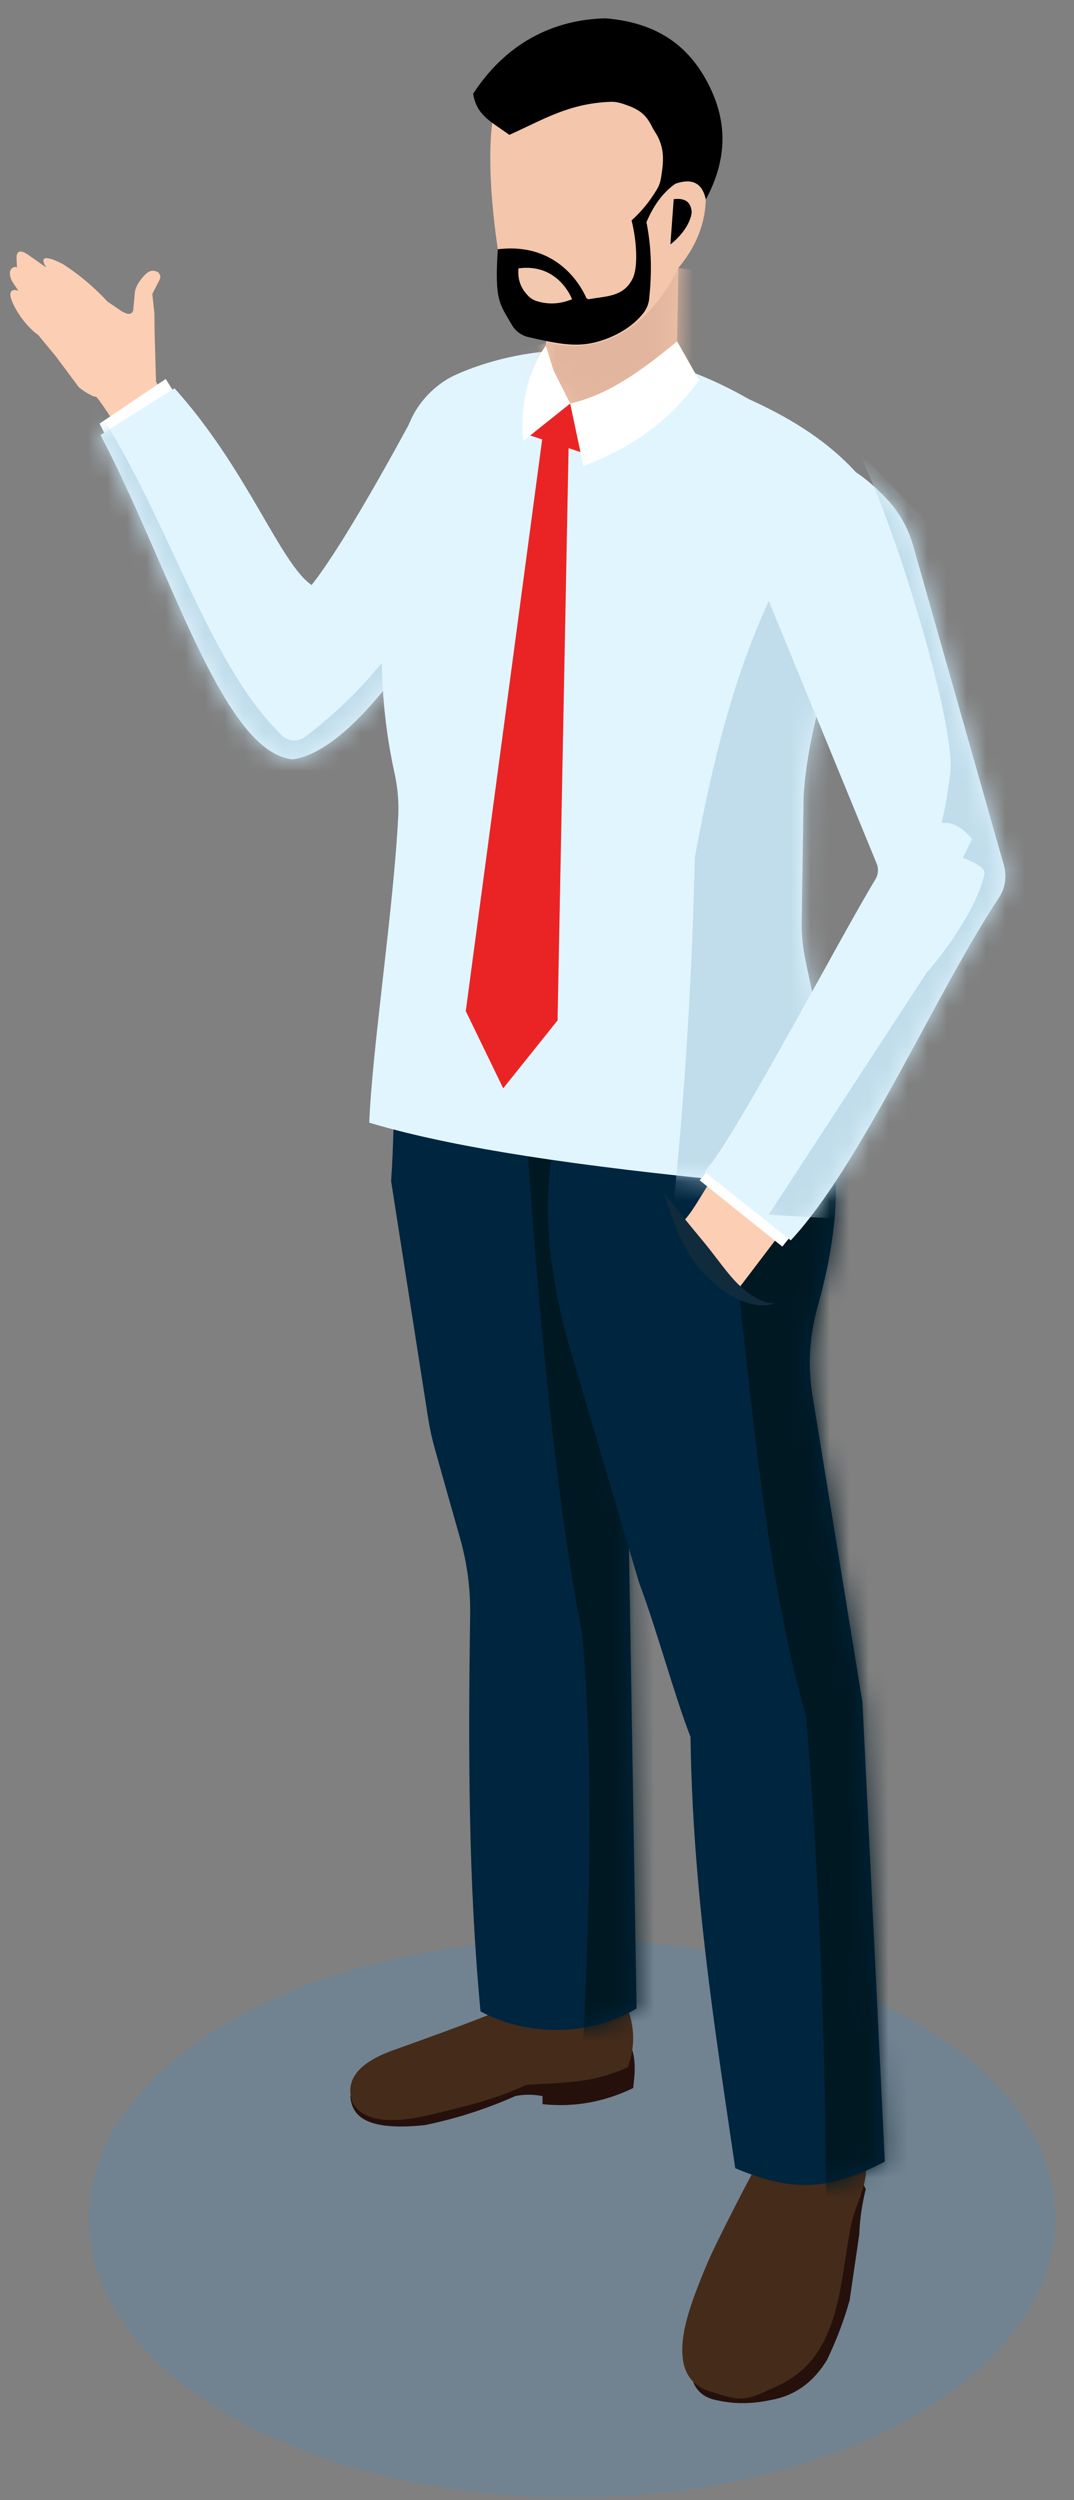
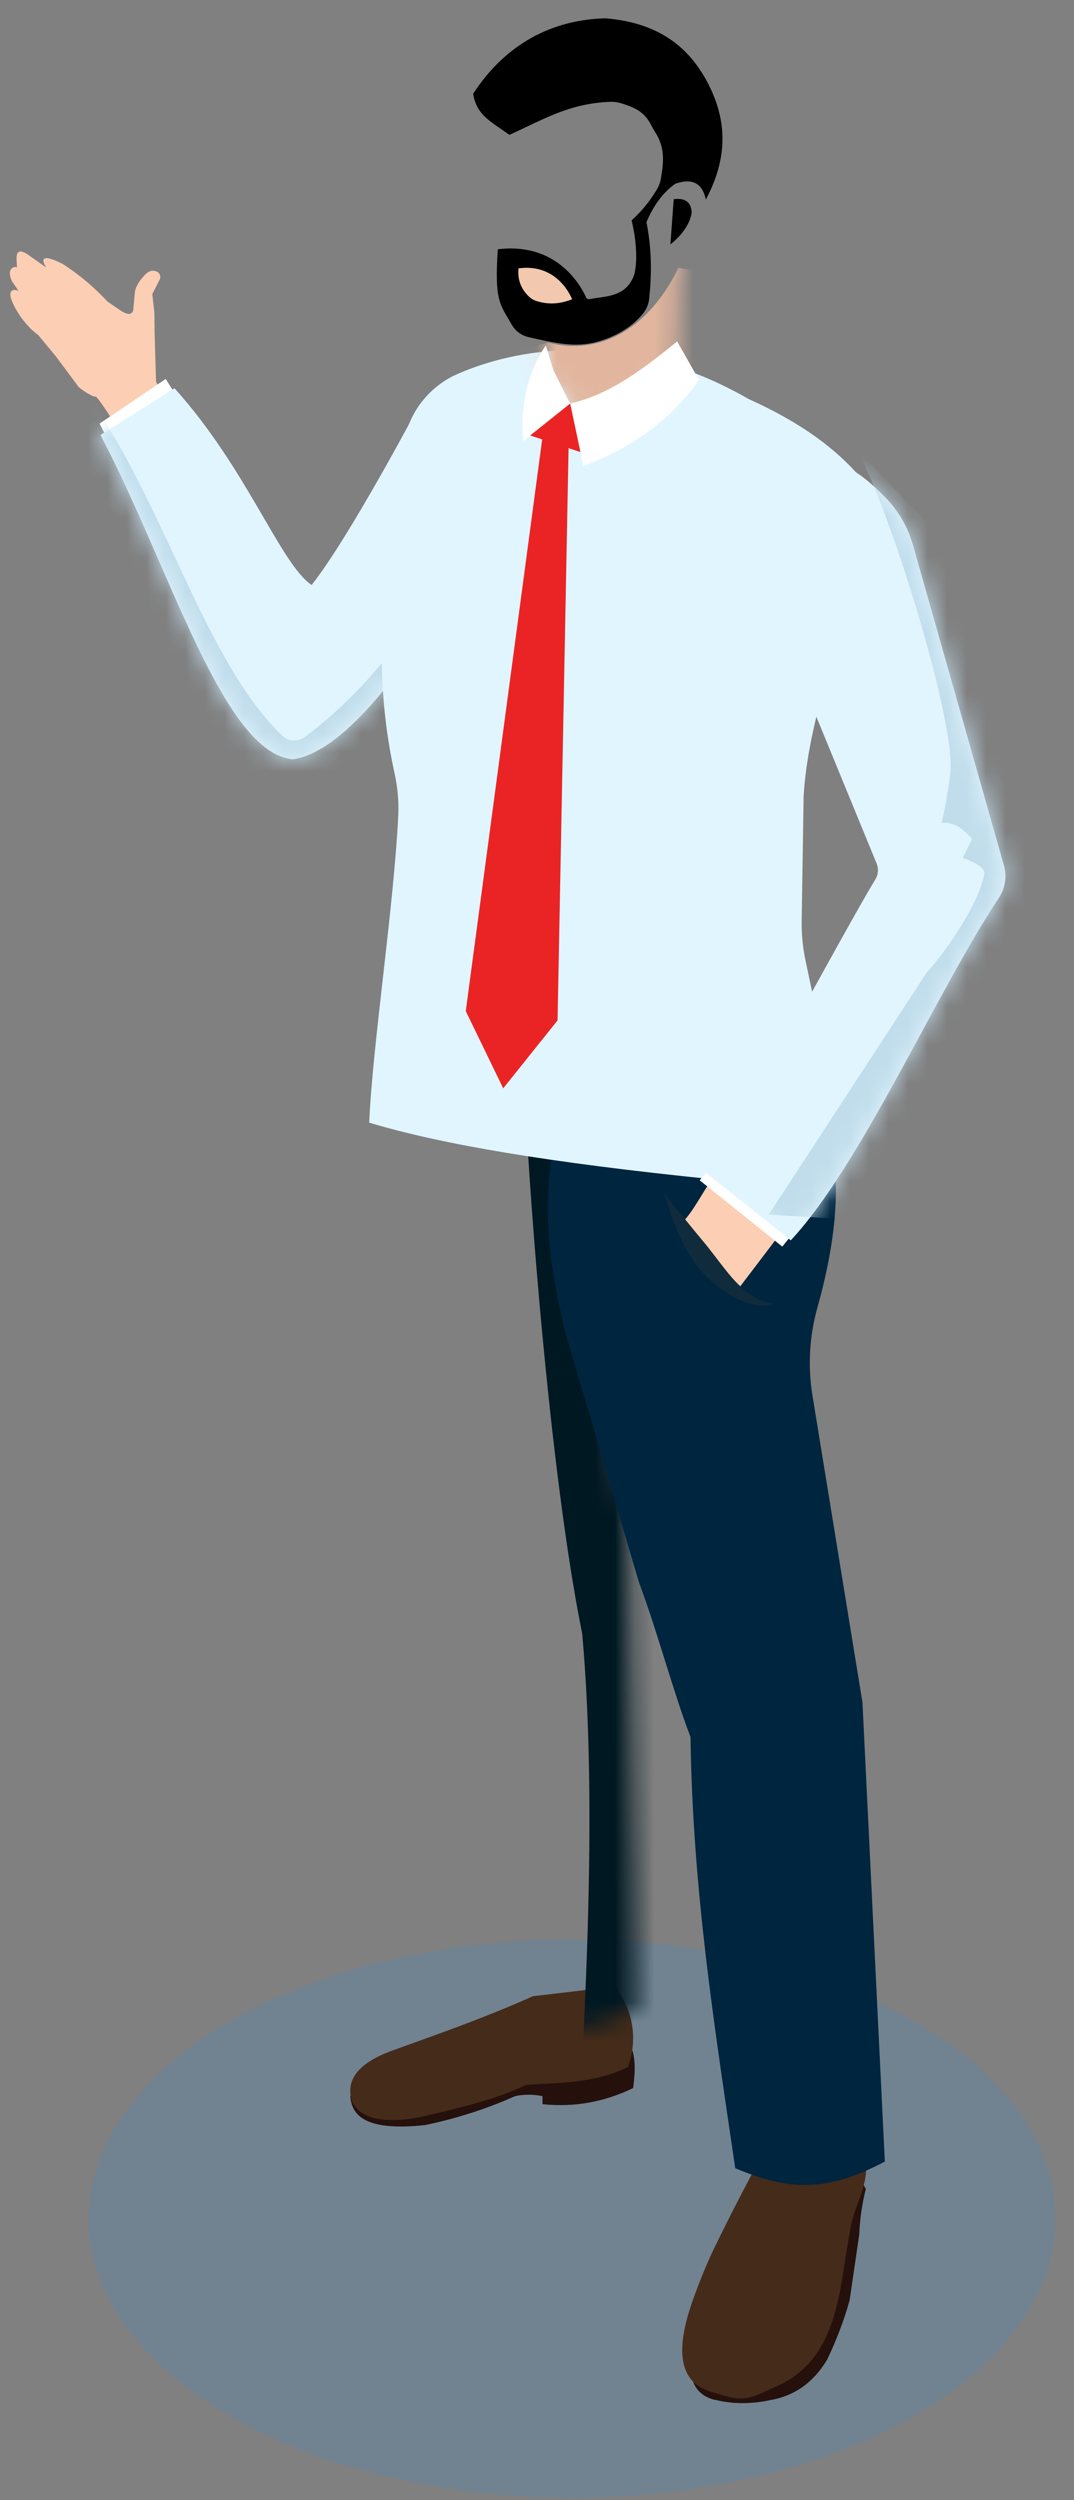
<svg xmlns="http://www.w3.org/2000/svg" width="55" height="128" viewBox="0 0 55 128" fill="none">
  <rect x="0" y="0" width="55" height="128" fill="#808080" stroke="none" />
  <path opacity="0.2" d="M29.295 127.879C42.966 127.879 54.048 121.48 54.048 113.587C54.048 105.694 42.966 99.296 29.295 99.296C15.624 99.296 4.541 105.694 4.541 113.587C4.541 121.48 15.624 127.879 29.295 127.879Z" fill="#3992D8" />
  <path fill-rule="evenodd" clip-rule="evenodd" d="M32.155 104.431C32.609 105.237 32.525 106.071 32.424 106.905C30.946 107.622 29.4 107.9 27.783 107.73V107.318C27.276 107.219 26.812 107.227 26.381 107.318C24.803 108.022 23.268 108.488 21.762 108.802C18.628 109.132 18.015 108.267 17.938 107.318C21.144 104.491 27.097 105.171 32.155 104.431Z" fill="#25100C" />
  <path fill-rule="evenodd" clip-rule="evenodd" d="M31.495 101.709C31.495 101.709 33.029 103.447 32.154 105.833C30.372 106.675 28.788 106.617 26.958 106.74C25.304 107.521 23.426 107.951 21.515 108.39C19.799 108.716 18.562 108.553 18.05 107.648C17.651 106.529 18.311 105.65 20.03 105.008C22.412 104.143 24.761 103.338 27.288 102.204L31.495 101.709Z" fill="#452B19" />
  <path fill-rule="evenodd" clip-rule="evenodd" d="M43.676 110.836L44.336 112.073C44.149 112.842 44.031 113.611 44.005 114.383L43.511 117.765C43.218 118.824 42.823 119.836 42.356 120.816C41.644 121.996 40.674 122.668 39.469 122.878C38.461 123.095 37.53 123.084 36.665 122.878C36.665 122.878 35.184 122.69 35.428 120.981C35.671 119.272 43.676 110.836 43.676 110.836Z" fill="#25100C" />
  <path fill-rule="evenodd" clip-rule="evenodd" d="M38.892 110.589C38.104 112.043 37.348 113.514 36.624 115.001C36.299 115.669 36.01 116.355 35.744 117.05C35.17 118.554 33.971 121.747 36.403 122.449C36.947 122.607 37.502 122.838 38.067 122.797C38.644 122.755 39.167 122.435 39.699 122.207C43.098 120.755 42.96 116.936 43.593 113.889C43.774 113.02 44.246 112.214 44.336 111.332C44.387 110.827 44.487 110.005 44.006 109.847C42.357 109.305 40.527 109.268 38.809 109.517C38.455 109.569 38.751 110.26 38.892 110.589Z" fill="#452B19" />
-   <path d="M24.607 102.981C26.834 104.19 30.07 104.352 32.599 102.83L32.203 78.849C32.203 78.849 30.899 68.12 30.33 63.434C30.168 62.1 30.264 60.747 30.613 59.449C31.361 56.658 32.412 51.396 30.652 48.721L21.106 48.803C20.028 53.096 20.29 56.74 20.029 60.472C20.029 60.472 21.478 69.749 21.919 72.57C22.002 73.106 22.117 73.638 22.264 74.161C22.706 75.741 23.138 77.272 23.559 78.751C23.919 80.016 24.094 81.326 24.076 82.642C23.976 89.69 23.979 96.287 24.607 102.981Z" fill="#00253F" />
  <mask id="mask0_335_26135" style="mask-type:luminance" maskUnits="userSpaceOnUse" x="20" y="48" width="13" height="56">
    <path d="M24.607 102.981C26.834 104.19 30.07 104.352 32.599 102.83L32.203 78.849C32.203 78.849 30.899 68.12 30.33 63.434C30.168 62.1 30.264 60.747 30.613 59.449C31.361 56.658 32.412 51.396 30.652 48.721L21.106 48.803C20.028 53.096 20.29 56.74 20.029 60.472C20.029 60.472 21.478 69.749 21.919 72.57C22.002 73.106 22.117 73.638 22.264 74.161C22.706 75.741 23.138 77.272 23.559 78.751C23.919 80.016 24.094 81.326 24.076 82.642C23.976 89.69 23.979 96.287 24.607 102.981Z" fill="white" />
  </mask>
  <g mask="url(#mask0_335_26135)">
-     <path fill-rule="evenodd" clip-rule="evenodd" d="M27.155 47.104L27.021 58.776C27.489 66.206 28.491 77.132 29.815 83.638C30.721 93.753 29.732 106.477 29.312 114.533L35.237 106.423L36.021 78.516L35.803 57.603L36.511 46.944L27.155 47.104Z" fill="#001822" />
+     <path fill-rule="evenodd" clip-rule="evenodd" d="M27.155 47.104L27.021 58.776C27.489 66.206 28.491 77.132 29.815 83.638C30.721 93.753 29.732 106.477 29.312 114.533L35.237 106.423L36.021 78.516L35.803 57.603L36.511 46.944L27.155 47.104" fill="#001822" />
  </g>
  <path d="M37.652 111.009C40.391 112.157 42.301 112.26 45.313 110.669L44.167 87.156C44.167 87.156 42.417 76.423 41.608 71.459C41.361 69.948 41.449 68.403 41.864 66.93C42.669 64.074 43.661 58.976 41.495 56.414L28.707 56.975C27.545 61.296 28.123 64.936 29.017 68.452L32.713 80.99C33.663 83.527 34.486 86.651 35.361 88.93C35.471 96.732 36.579 103.713 37.652 111.009Z" fill="#00253F" />
  <mask id="mask1_335_26135" style="mask-type:luminance" maskUnits="userSpaceOnUse" x="28" y="56" width="18" height="56">
-     <path d="M37.652 111.011C40.391 112.159 42.301 112.262 45.313 110.671L44.167 87.157C44.167 87.157 42.417 76.424 41.608 71.46C41.361 69.95 41.449 68.405 41.864 66.932C42.669 64.076 43.661 58.978 41.495 56.416L28.707 56.977C27.545 61.298 28.123 64.938 29.017 68.454L32.713 80.992C33.663 83.529 34.486 86.653 35.361 88.931C35.471 96.734 36.579 103.715 37.652 111.011Z" fill="white" />
-   </mask>
+     </mask>
  <g mask="url(#mask1_335_26135)">
    <path fill-rule="evenodd" clip-rule="evenodd" d="M37.685 55.14L37.912 66.811C38.724 74.226 39.458 81.417 41.278 87.885C42.126 97.907 42.462 110.516 42.22 118.58L49.445 114.215L49.469 86.297L48.509 65.398L49.014 54.724L37.685 55.14Z" fill="#001822" />
  </g>
  <path fill-rule="evenodd" clip-rule="evenodd" d="M9.086 21.527L7.991 19.547L7.917 17.023L7.907 16.025L7.799 15.053L8.176 14.317C8.236 14.2 8.227 14.076 8.1 13.943C7.8 13.77 7.578 13.893 7.383 14.113C7.383 14.113 6.911 14.59 6.899 15.037L6.82 15.901C6.714 16.165 6.49 16.071 6.254 15.951L5.509 15.444C4.857 14.743 4.11 14.092 3.215 13.518C3.215 13.518 1.768 12.734 2.368 13.698L1.454 13.053C1.009 12.748 0.836 12.856 0.848 13.245L0.871 13.713C0.862 13.606 0.274 13.65 0.609 14.391L0.967 14.925C0.973 14.86 0.292 14.639 0.618 15.43C0.973 16.294 1.692 16.992 1.942 17.134L2.848 18.23L3.974 19.739C3.956 19.82 4.752 20.352 4.892 20.303C5.015 20.261 6.63 22.875 6.63 22.875L9.086 21.527Z" fill="#FCCEB4" />
  <path fill-rule="evenodd" clip-rule="evenodd" d="M8.919 20.093L8.485 19.403L5.098 21.689L5.527 22.526L8.919 20.093Z" fill="white" />
  <path d="M15.958 29.951C14.354 28.867 12.668 24.021 8.936 19.878L5.146 22.272C8.717 29.057 11.389 38.531 14.994 38.878C19.536 38.218 25.304 26.158 25.304 26.158C25.304 26.158 26.642 22.08 25.389 20.274C23.752 19.096 22.694 19.874 21.451 20.774C21.451 20.774 17.898 27.509 15.958 29.951Z" fill="#E1F5FE" />
  <mask id="mask2_335_26135" style="mask-type:luminance" maskUnits="userSpaceOnUse" x="5" y="19" width="21" height="20">
    <path d="M15.958 29.949C14.354 28.865 12.668 24.019 8.936 19.876L5.146 22.27C8.717 29.055 11.389 38.529 14.994 38.876C19.536 38.216 25.304 26.156 25.304 26.156C25.304 26.156 26.642 22.078 25.389 20.272C23.752 19.094 22.694 19.872 21.451 20.772C21.451 20.772 17.898 27.507 15.958 29.949Z" fill="white" />
  </mask>
  <g mask="url(#mask2_335_26135)">
    <path fill-rule="evenodd" clip-rule="evenodd" d="M10.418 42.91C0.878 33.151 1.795 24.866 4.504 20.258C8.477 25.897 10.499 33.89 14.477 37.69C14.794 37.973 15.266 37.992 15.606 37.738C23.912 31.462 25.042 21.972 26.296 18.183L25.607 37.237L10.418 42.91Z" fill="#C1DDEB" />
  </g>
  <path d="M21.412 20.832C21.864 20.165 22.476 19.622 23.194 19.255C25.023 18.4 30.997 16.219 38.328 20.424C41.229 21.744 43.837 23.469 45.495 26.512C45.495 26.512 41.497 34.782 41.154 40.765C41.154 40.765 41.086 45.134 41.054 47.161C41.044 47.833 41.109 48.505 41.248 49.163C41.795 51.751 43.226 58.52 43.226 58.52C40.814 60.477 38.754 60.275 36.613 60.388C28.007 59.517 22.569 58.577 18.908 57.478C19.078 53.473 20.166 46.497 20.399 41.682C20.423 40.976 20.357 40.269 20.203 39.579C18.94 33.858 19.768 28.866 20.51 24.718C20.509 23.412 20.584 22.061 21.412 20.832Z" fill="#E1F5FE" />
  <mask id="mask3_335_26135" style="mask-type:luminance" maskUnits="userSpaceOnUse" x="18" y="17" width="28" height="44">
    <path d="M21.412 20.832C21.864 20.165 22.476 19.622 23.194 19.255C25.023 18.4 30.997 16.219 38.328 20.424C41.229 21.744 43.837 23.469 45.495 26.512C45.495 26.512 41.497 34.782 41.154 40.765C41.154 40.765 41.086 45.134 41.054 47.161C41.044 47.833 41.109 48.505 41.248 49.163C41.795 51.751 43.226 58.52 43.226 58.52C40.814 60.477 38.754 60.275 36.613 60.388C28.007 59.517 22.569 58.577 18.908 57.478C19.078 53.473 20.166 46.497 20.399 41.682C20.423 40.976 20.357 40.269 20.203 39.579C18.94 33.858 19.768 28.866 20.51 24.718C20.509 23.412 20.584 22.061 21.412 20.832Z" fill="white" />
  </mask>
  <g mask="url(#mask3_335_26135)">
-     <path fill-rule="evenodd" clip-rule="evenodd" d="M34.121 64.791C34.121 64.791 35.297 56.385 35.581 43.897C36.518 38.84 37.711 33.888 40.034 29.405C40.034 29.405 42.316 24.609 46.585 25.26C50.854 25.911 52.652 43.346 52.652 43.346L49.561 60.09L34.121 64.791Z" fill="#C1DDEB" />
-   </g>
+     </g>
  <path fill-rule="evenodd" clip-rule="evenodd" d="M27.783 22.363L29.125 22.536L28.553 52.243L25.77 55.721L23.852 51.768L27.783 22.363Z" fill="#EA2424" />
-   <path d="M35.67 6.861C36.135 7.997 36.196 9.11 36.145 10.216C36.101 11.617 35.549 12.738 34.741 13.717L34.651 18.848C34.651 18.848 29.929 23.761 27.881 19.17L28.012 16.448L25.721 14.137C25.721 14.137 24.523 8.014 25.475 4.965C26.426 1.916 30.252 2.318 30.508 2.326C30.764 2.335 34.181 3.886 34.181 3.886L35.67 6.861Z" fill="#F4C6AC" />
  <mask id="mask4_335_26135" style="mask-type:luminance" maskUnits="userSpaceOnUse" x="25" y="2" width="12" height="20">
    <path d="M35.67 6.861C36.135 7.997 36.196 9.11 36.145 10.216C36.101 11.617 35.549 12.738 34.741 13.717L34.651 18.848C34.651 18.848 29.929 23.761 27.881 19.17L28.012 16.448L25.721 14.137C25.721 14.137 24.523 8.014 25.475 4.965C26.426 1.916 30.252 2.318 30.508 2.326C30.764 2.335 34.181 3.886 34.181 3.886L35.67 6.861Z" fill="white" />
  </mask>
  <g mask="url(#mask4_335_26135)">
    <path fill-rule="evenodd" clip-rule="evenodd" d="M25.992 18.039L28.099 17.535C28.099 17.535 32.129 18.971 34.742 13.718L38.562 14.287L38.281 19.679C38.281 19.679 30.695 22.919 30.863 23.062C31.031 23.206 26.058 20.901 26.058 20.901L25.992 18.039Z" fill="#E2B69E" />
  </g>
  <path fill-rule="evenodd" clip-rule="evenodd" d="M36.325 4.405C35.392 2.52 33.845 1.169 31.006 0.938C28.303 1.004 25.906 2.223 24.23 4.8C24.41 5.897 25.1 6.198 26.079 6.9C26.083 6.903 26.087 6.903 26.091 6.901C27.834 6.12 29.117 5.299 31.25 5.213C31.448 5.205 31.646 5.233 31.835 5.294C32.693 5.568 33.057 5.811 33.393 6.493C33.434 6.576 33.48 6.656 33.531 6.733C34.094 7.582 33.97 8.362 33.848 9.124C33.818 9.318 33.752 9.504 33.654 9.674C33.306 10.262 32.879 10.804 32.344 11.284C32.629 12.43 32.671 13.745 32.391 14.275C31.924 15.197 31.09 15.153 30.178 15.316C30.107 15.329 30.038 15.29 30.012 15.224C29.769 14.678 28.552 12.383 25.493 12.763C25.317 15.436 25.602 15.56 26.203 16.618C26.386 16.943 26.698 17.176 27.062 17.259C28.432 17.574 29.392 17.773 30.381 17.55C31.346 17.332 32.361 16.798 32.966 16.005C33.125 15.792 33.222 15.541 33.247 15.277C33.37 14.061 33.389 12.796 33.105 11.375C33.447 10.568 33.912 9.884 34.583 9.408C35.476 9.096 35.974 9.4 36.146 10.217C37.105 8.419 37.373 6.514 36.325 4.405Z" fill="black" />
  <path fill-rule="evenodd" clip-rule="evenodd" d="M29.296 15.323C29.296 15.323 28.617 13.461 26.553 13.739C26.498 14.291 26.661 14.776 27.082 15.18C27.194 15.289 27.33 15.368 27.479 15.415C28.177 15.631 28.757 15.533 29.296 15.323Z" fill="#F2C8AF" />
  <path fill-rule="evenodd" clip-rule="evenodd" d="M34.501 10.197C35.147 10.117 35.387 10.399 35.422 10.864C35.422 10.864 35.389 11.677 34.332 12.514" fill="black" />
  <path fill-rule="evenodd" clip-rule="evenodd" d="M28.728 20.476L30.009 21.015L30.185 23.297L27.078 22.271L28.728 20.476Z" fill="#EA2424" />
  <path fill-rule="evenodd" clip-rule="evenodd" d="M29.197 20.662L26.792 22.582C26.792 22.582 26.427 19.861 27.951 17.692L28.345 18.967L29.197 20.662Z" fill="white" />
  <path fill-rule="evenodd" clip-rule="evenodd" d="M29.199 20.661L29.877 23.862C32.083 23.018 34.138 21.768 35.8 19.459L34.676 17.48C32.876 18.955 31.2 20.2 29.199 20.661Z" fill="white" />
  <path fill-rule="evenodd" clip-rule="evenodd" d="M41.301 62.355L39.811 63.355L37.739 66.082L34.959 62.557C35.362 62.193 35.834 61.334 36.24 60.7C36.688 59.999 37.649 58.349 37.649 58.349C39.25 59.282 40.749 60.89 41.301 62.355Z" fill="#FCCEB4" />
  <path fill-rule="evenodd" clip-rule="evenodd" d="M36.503 59.594L40.733 62.987L40.062 63.824L35.832 60.431L36.503 59.594Z" fill="white" />
  <path d="M36.078 59.992L40.495 63.505C44.112 59.622 47.955 50.787 51.125 46.01C51.471 45.514 51.576 44.889 51.411 44.307C50.544 41.252 47.741 31.382 46.752 27.9C46.486 26.964 45.985 26.112 45.297 25.425C43.514 23.612 41.964 22.872 40.023 24.585C37.756 26.261 38.376 28.555 39.056 30.002C39.056 30.002 43.905 41.805 44.894 44.213C45.005 44.483 44.977 44.791 44.819 45.038C43.015 48.01 37.497 58.525 36.078 59.992Z" fill="#E1F5FE" />
  <mask id="mask5_335_26135" style="mask-type:luminance" maskUnits="userSpaceOnUse" x="36" y="23" width="16" height="41">
    <path d="M36.078 59.991L40.495 63.504C44.112 59.621 47.955 50.786 51.125 46.009C51.471 45.513 51.576 44.888 51.411 44.306C50.544 41.251 47.741 31.381 46.752 27.899C46.486 26.963 45.985 26.111 45.297 25.424C43.514 23.611 41.964 22.871 40.023 24.584C37.756 26.26 38.376 28.554 39.056 30.001C39.056 30.001 43.905 41.804 44.894 44.212C45.005 44.483 44.977 44.791 44.819 45.037C43.015 48.009 37.497 58.524 36.078 59.991Z" fill="white" />
  </mask>
  <g mask="url(#mask5_335_26135)">
    <path fill-rule="evenodd" clip-rule="evenodd" d="M39.363 62.193L47.442 49.814C48.575 48.536 50.115 46.279 50.412 44.736C50.493 44.314 49.301 43.923 49.301 43.923L49.778 42.966C49.5 42.62 48.956 42.046 48.205 42.132C48.205 42.132 48.407 41.574 48.663 39.608C49.058 36.57 44.098 21.424 43.091 22.23L58.093 37.632L57.865 50.753L47.1 62.64L39.363 62.193Z" fill="#C1DDEB" />
  </g>
  <path fill-rule="evenodd" clip-rule="evenodd" d="M39.691 66.7L39.693 66.698L39.695 66.696C39.693 66.695 39.688 66.695 39.681 66.696C39.696 66.69 39.701 66.69 39.695 66.696L39.697 66.696C39.698 66.697 39.698 66.697 39.696 66.698L39.691 66.7C39.619 66.76 38.927 67.092 37.647 66.442C37.29 66.261 36.896 66.003 36.47 65.622C36.188 65.369 35.891 65.067 35.607 64.688C35.449 64.477 35.302 64.239 35.158 63.979C34.928 63.56 34.712 63.096 34.506 62.561C34.331 62.106 34.185 61.627 34.025 61.085C34.5 61.734 34.95 62.259 35.358 62.763C35.679 63.16 35.976 63.507 36.241 63.837C36.446 64.093 36.626 64.334 36.797 64.556C37.118 64.974 37.389 65.32 37.653 65.598C38.813 66.818 39.615 66.727 39.691 66.7Z" fill="#102B3C" />
</svg>